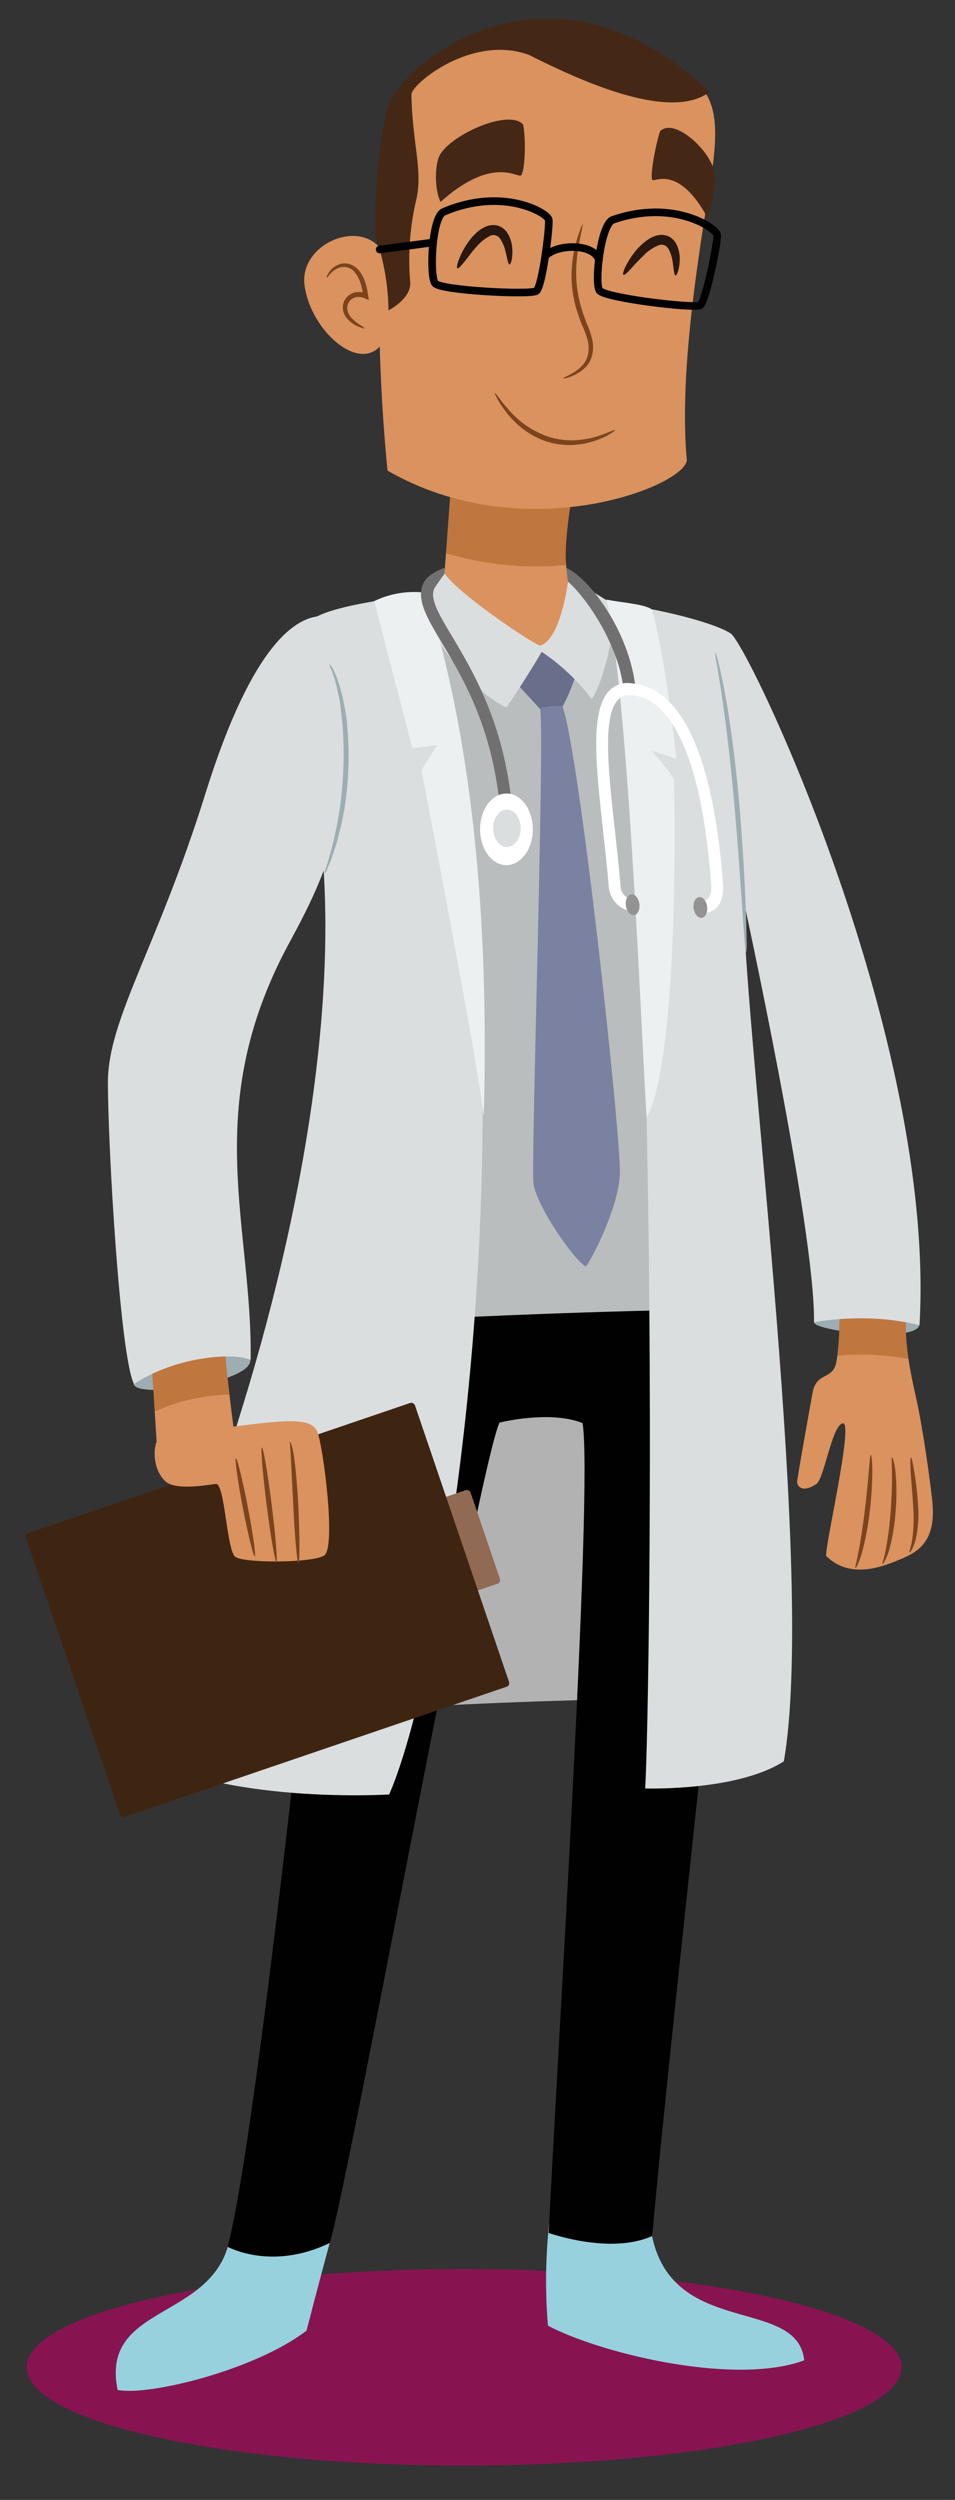
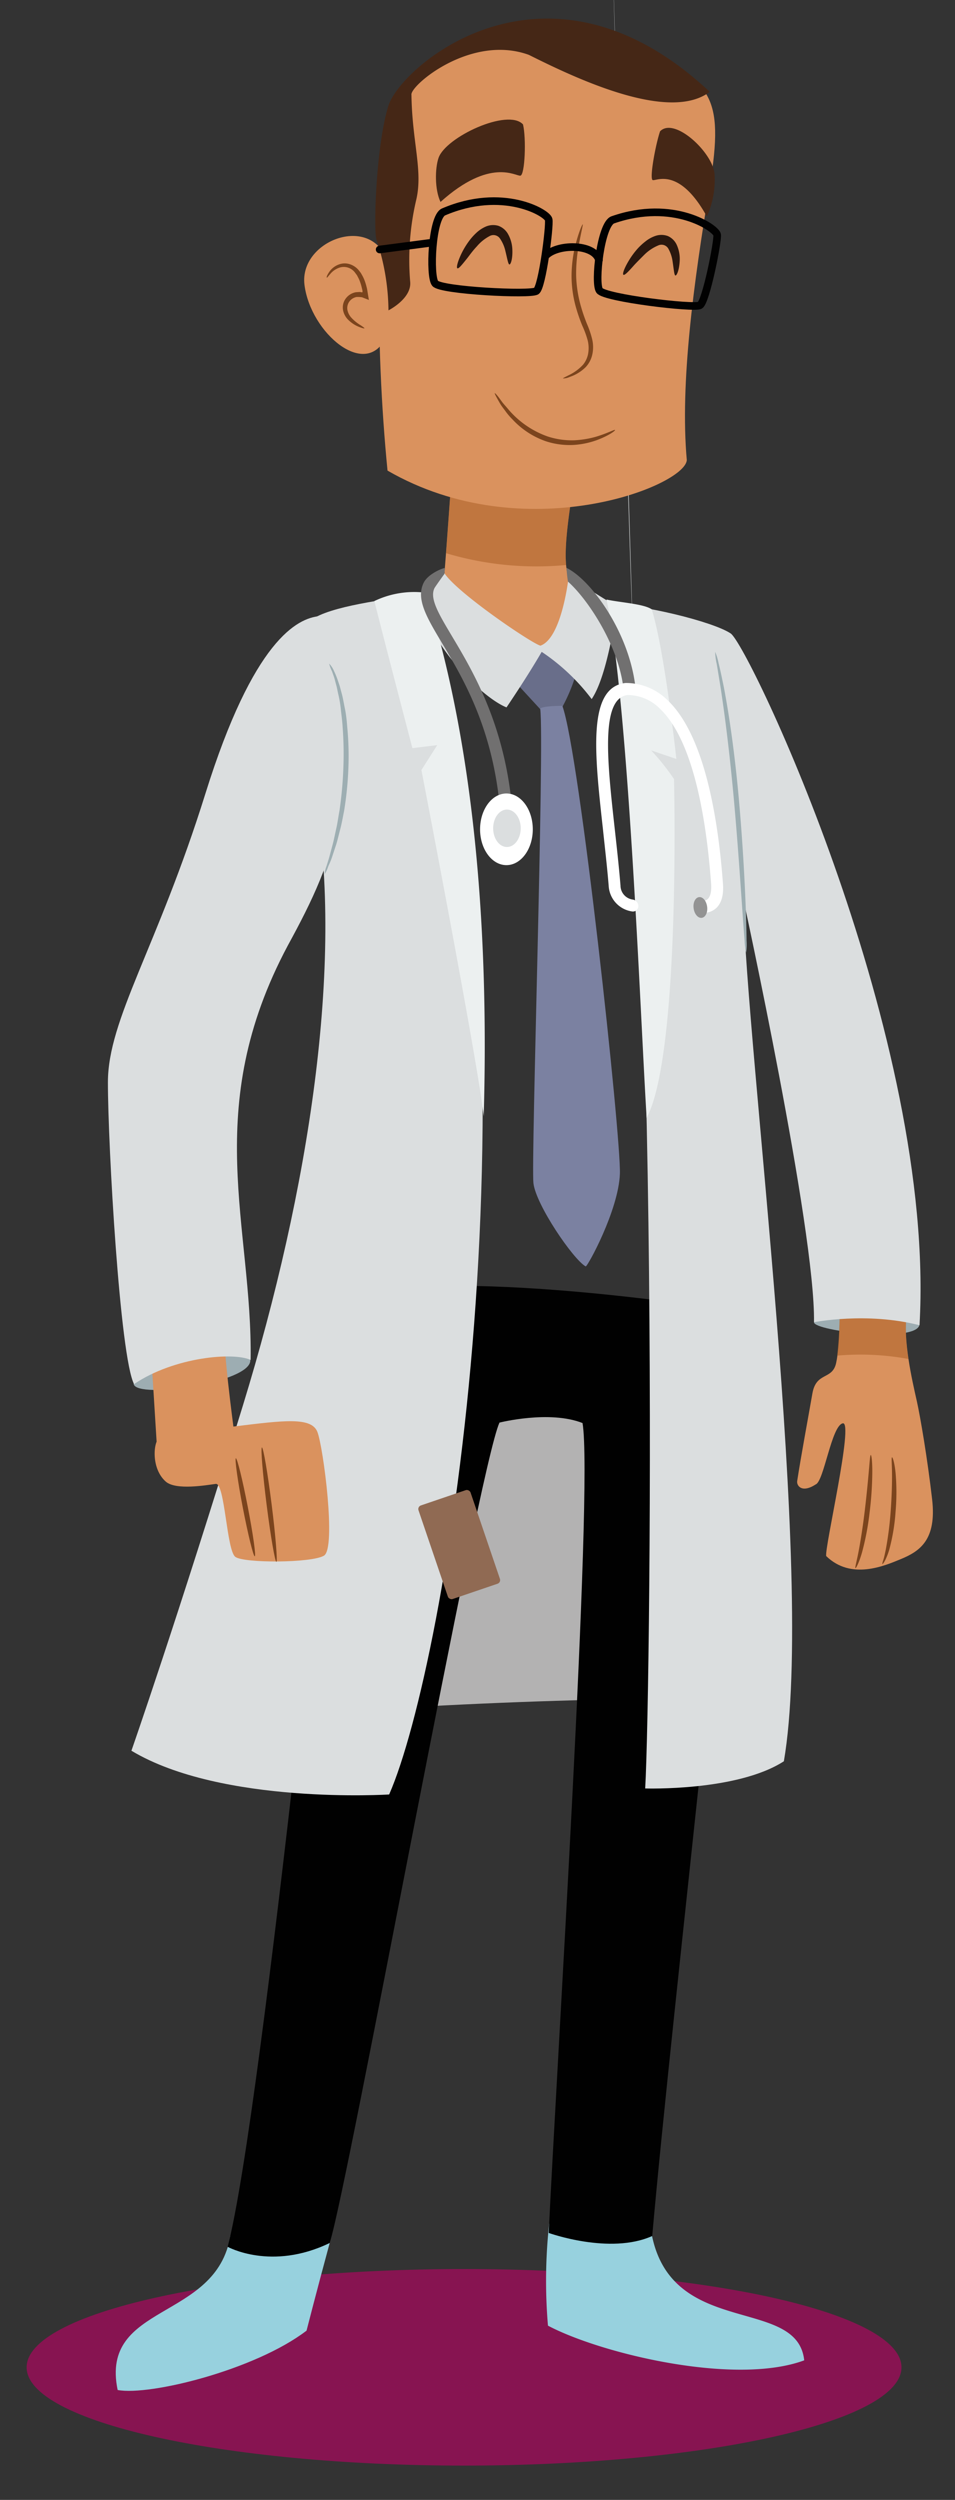
<svg xmlns="http://www.w3.org/2000/svg" id="Capa_1" data-name="Capa 1" viewBox="0 0 251.07 656.57">
  <rect x="0" y="0" width="251.07" height="656.57" fill="#333333" stroke="none" />
  <defs>
    <style>.cls-1{fill:#871451;}.cls-2{fill:#b3b2b2;}.cls-3{fill:#97d1de;}.cls-4{fill:#010101;}.cls-5{fill:#babdbe;}.cls-6{fill:#9dadb2;}.cls-7{fill:#da925e;}.cls-8{fill:#a75a20;fill-opacity:0.5;}.cls-9{fill:#dbdedf;}.cls-10{fill:#696e8a;}.cls-11{fill:#7b81a1;}.cls-12{fill:#ecf0f0;}.cls-13{fill:#906a53;}.cls-14{fill:#3e2512;}.cls-15{fill:#7b441d;}.cls-16{fill:#2a170e;}.cls-17{fill:#452716;}.cls-18{fill:#9daeb2;}.cls-19,.cls-20{fill:none;stroke:#010101;stroke-miterlimit:10;stroke-width:2px;}.cls-20{stroke-linecap:round;}.cls-21{fill:#717070;}.cls-22{fill:#fff;}.cls-23{fill:#939393;}</style>
  </defs>
  <title>doctor</title>
  <path class="cls-1" d="M237,621.75c0,14.26-51.49,25.81-115,25.81S7,636,7,621.75s51.49-25.81,115-25.81S237,607.5,237,621.75Z" />
  <path class="cls-2" d="M180.32,446.34c-19-.8-108.58,2.37-126.81,7.92,5.55-32.1,46.37-97.88,46.37-97.88l70.93,4" />
  <path class="cls-3" d="M144.38,584a138.79,138.79,0,0,0-.32,26.81c13.87,7.33,49.14,15.85,67.37,9.11-1.79-16.84-34.41-5.88-40-32.62C163.41,584.77,144.38,584,144.38,584Z" />
  <path class="cls-3" d="M86.67,589.12c-3.44,12.68-6.08,23-6.08,23-13.47,10.3-41.21,17.17-49.66,15.59-4.76-23,26-18,29.64-40.57C65.06,588.18,86.67,589.12,86.67,589.12Z" />
  <path class="cls-4" d="M195.24,345c-.52,30.65-18.49,182.29-23.77,242.26-11.1,5-27.21-.8-27.21-.8,1.85-39.89,11.79-195.81,8.89-212.71-8.72-3.44-21.84-.12-21.84-.12-5.55,12.15-39.89,200.94-44.64,215.47-15.32,7.4-26.82,1-26.82,1C69.1,555,89,354.8,90.63,342.65,106,331,190.49,343.44,195.24,345Z" />
-   <path class="cls-5" d="M166.25,161.62c1.06,19.55,19.48,152.23,15.26,182.35-39.1.79-67.1,2.38-67.1,2.38l-5.55-185.19S165.72,157.66,166.25,161.62Z" />
+   <path class="cls-5" d="M166.25,161.62l-5.55-185.19S165.72,157.66,166.25,161.62Z" />
  <path class="cls-6" d="M241.74,347.57c.5,5.35-27.84,2.08-27.74-.3C214.79,341.92,239,339.25,241.74,347.57Z" />
  <path class="cls-7" d="M238.37,344.89c-1,7.14,1.39,17.44,2.68,23.18.93,4.19,2.77,15,4,25.66s-3.17,13.67-8.22,15.75c-4.41,1.82-13.08,5.55-19.62-.79-.49-2.08,7.33-35.46,4.36-34.87s-4.95,15.26-7.13,16.05c-3.67,2.38-5.05.3-4.86-.89,1-6.53,3-17.24,4-23s5.25-3.46,6.24-8,1-14.27,1-14.27" />
  <path class="cls-8" d="M238.84,356.92a44.65,44.65,0,0,1-.47-12l-17.63-1.19a116.41,116.41,0,0,1-.66,12.31A70.07,70.07,0,0,1,238.84,356.92Z" />
  <path class="cls-9" d="M206.08,462.58c-12.29,7.93-36.46,7.14-36.46,7.14,1.58-27.35,4-264.71-9.91-311.07,8.72,0,27.63,4.55,32.39,7.72s54,106.4,49.64,181.69c-13.87-3.56-27.74-.79-27.74-.79.4-24.17-18.62-111.35-18.62-111.35C196.17,275.94,214.4,414.24,206.08,462.58Z" />
  <path class="cls-7" d="M151,125c-1,8.72-4.35,24.57-.39,28.73a17.16,17.16,0,0,0,8.72,5c-13.08,19.61-21.6,23-46-3.17,6.14-.6,2.77,2.57,3.17-1s2.38-31.7,2.38-31.7Z" />
  <path class="cls-8" d="M117.27,145.29c.71-9.46,1.63-22.5,1.63-22.5L151,125c-.73,6.44-2.75,16.75-2.16,23.39A83,83,0,0,1,117.27,145.29Z" />
  <path class="cls-10" d="M151.66,176.22a44.41,44.41,0,0,1-4.76,11.09l-3.17.79-9-9.77,7.66-7.13Z" />
  <path class="cls-11" d="M147.84,185.38c4.55,12.34,15.46,113.3,15.13,122.88s-8.59,24.6-9,24.35c-3.29-1.85-13.08-16.18-13.73-21.86s2.93-115,1.79-124.58C142.32,185.36,147.84,185.38,147.84,185.38Z" />
  <path class="cls-9" d="M149.53,151.25c5.56,3.83,12.69,8.06,12.69,8.06-1.78,11.89-4,20.34-6.67,24.3a54,54,0,0,0-13.14-12.41c-3.77,6.53-9.25,14.59-9.25,14.59-6.93-2.77-21.59-17.83-22.58-29.72,2-2,6.28-5.49,6.28-5.49,3.37,5.15,22.84,18.37,25.22,19C147.82,167.56,149.53,151.25,149.53,151.25Z" />
  <path class="cls-12" d="M159.45,157.46c3.57.79,9.77,1.12,11.89,2.57,3.43,11,6.47,39.3,6.47,39.3l-6.61-2.24a62.54,62.54,0,0,1,6,7.52s1.78,72.19-7.2,89C168.36,267.29,165.26,184,159.45,157.46Z" />
  <path class="cls-9" d="M112,155.68c-8.32,1.58-22.92,3-29.26,6.54s.14,47.15.14,47.15c7.53,43.59-1.59,103-19,159.7s-29.33,90.74-29.33,90.74c23.78,14.27,67.76,11.49,67.76,11.49C117.31,437.22,143.66,280.9,112,155.68Z" />
  <path class="cls-12" d="M98.42,157.86c2.78,11.09,10,38.63,10,38.63l6.53-.79-4.16,6.54s14.8,76.48,16.38,90.94c1.19-41.41-1.12-93.32-15.19-137.5A24.27,24.27,0,0,0,98.42,157.86Z" />
  <path class="cls-7" d="M169.42,12.49c16.91,9.66,21.28,11.73,17.14,36.58s-7.82,51.53-6,71.77c-.46,6.9-42.79,23.47-78.68,2.76-3.22-32.66-3.68-76.83,3.69-97.07S143.66.53,169.42,12.49Z" />
  <rect class="cls-13" x="113.51" y="392.68" width="14.46" height="25.96" rx="1" ry="1" transform="translate(-124.3 60.56) rotate(-18.8)" />
-   <rect class="cls-14" x="16.29" y="383.46" width="108.05" height="78.73" rx="1" ry="1" transform="translate(-132.51 45.22) rotate(-18.8)" />
  <path class="cls-7" d="M102.59,72.3C101,54.82,78.44,62.18,80.05,74.84s16.1,24.84,21.39,13.8C102.83,76.67,102.59,72.3,102.59,72.3Z" />
  <path class="cls-15" d="M148,99.39c0-.1.55-.35,1.55-.86a12.35,12.35,0,0,0,3.74-2.75A6.4,6.4,0,0,0,154.6,93a8.51,8.51,0,0,0-.08-3.54,24.81,24.81,0,0,0-1.41-3.87,42.45,42.45,0,0,1-1.54-4.34,30.63,30.63,0,0,1-1.31-8.82,35,35,0,0,1,.81-7.21c.94-4,2-6.35,2.13-6.3s-.53,2.49-1.21,6.47a40.52,40.52,0,0,0-.52,7,32.6,32.6,0,0,0,1.37,8.46c.42,1.47.94,2.88,1.47,4.22a24,24,0,0,1,1.39,4.11,9.06,9.06,0,0,1,0,4A7,7,0,0,1,154,96.4a10.89,10.89,0,0,1-4.23,2.6A4.07,4.07,0,0,1,148,99.39Z" />
  <path class="cls-16" d="M120.25,70.46c-.31-.15,0-1.59,1-3.72a20.84,20.84,0,0,1,2.17-3.58,14.79,14.79,0,0,1,1.71-1.91,8.84,8.84,0,0,1,2.43-1.67A4.9,4.9,0,0,1,131,59.3a4.77,4.77,0,0,1,2.46,2,8.94,8.94,0,0,1,1.24,4.33c.09,2.44-.44,3.85-.77,3.83s-.55-1.46-1.07-3.56a9.36,9.36,0,0,0-1.39-3.21,2.07,2.07,0,0,0-2.8-.66,11.29,11.29,0,0,0-3.33,2.71c-1,1.05-1.76,2.11-2.44,3C121.49,69.5,120.59,70.64,120.25,70.46Z" />
  <path class="cls-16" d="M163.9,72.17c-.3-.18.14-1.58,1.35-3.61a20.78,20.78,0,0,1,2.48-3.37,16,16,0,0,1,1.89-1.73A8.69,8.69,0,0,1,172.19,62a4.91,4.91,0,0,1,3.4,0,4.66,4.66,0,0,1,2.27,2.19,8.94,8.94,0,0,1,.83,4.42c-.14,2.45-.8,3.8-1.12,3.75s-.41-1.51-.74-3.65a9.51,9.51,0,0,0-1.08-3.32,2.06,2.06,0,0,0-2.72-.92,11.43,11.43,0,0,0-3.58,2.38c-1,1-1.95,1.94-2.71,2.76C165.22,71.33,164.22,72.37,163.9,72.17Z" />
  <path class="cls-17" d="M137.5,32.68c.87,3.62.52,13.28-.69,13.46s-7.93-4.84-21,6.9c-1.56-3.28-1.45-8.86-.52-11.56C117.15,36,133.54,28.36,137.5,32.68Z" />
  <path class="cls-17" d="M173.53,34.49C172.34,38,170.68,47,171.6,47.3s6.94-3.57,14.23,9.56a23.25,23.25,0,0,0,2-11.39C187.12,39.79,177.25,30.66,173.53,34.49Z" />
  <path class="cls-17" d="M186.59,24.12c-10.7,8.1-35.13-3.5-47.55-9.71-15.32-5.55-31.3,8.12-30.87,10.5.18,12.6,3.11,20,1.21,27.78a68.8,68.8,0,0,0-1.55,21.22c.52,4.49-5.7,7.6-5.7,7.6A59.94,59.94,0,0,0,99,63c-.86-2.24-.17-24.67,3.1-35.19S143.8-15.91,186.59,24.12Z" />
  <path class="cls-15" d="M130.09,103.25c.07,0,.43.34,1,1.08l1,1.36c.41.52.93,1.07,1.46,1.71A24,24,0,0,0,144,114.64a20.53,20.53,0,0,0,6.9,1,25.38,25.38,0,0,0,5.69-.91c3.17-.94,5-2,5.1-1.8s-1.59,1.47-4.82,2.68a22.06,22.06,0,0,1-5.91,1.24,20.09,20.09,0,0,1-7.37-.93,21.6,21.6,0,0,1-8.87-5.78,17,17,0,0,1-1.82-2.13c-.5-.69-1-1.3-1.34-1.87s-.63-1.09-.86-1.51C130.22,103.77,130,103.29,130.09,103.25Z" />
  <path class="cls-15" d="M95.81,86.22c0,.09-.48,0-1.26-.3a8.54,8.54,0,0,1-3-1.92,4.86,4.86,0,0,1-1.3-2.26,3.93,3.93,0,0,1,.46-3.06,4.24,4.24,0,0,1,2.85-1.93l.93-.06c.15,0,.3,0,.46.07l.23,0,.12,0s.15,0,0,0h0l0-.35a6,6,0,0,0-.17-.76,10.92,10.92,0,0,0-.42-1.47,7.5,7.5,0,0,0-.57-1.32c-.11-.21-.21-.42-.32-.61l-.4-.53a3.68,3.68,0,0,0-3.93-1.5A5.31,5.31,0,0,0,86.79,72c-.53.57-.77,1-.87.91s0-.5.46-1.22a5.26,5.26,0,0,1,2.82-2.27,4.33,4.33,0,0,1,2.63-.07A5.07,5.07,0,0,1,94.33,71l.49.63c.14.22.27.45.4.69a9.47,9.47,0,0,1,.68,1.48,14.09,14.09,0,0,1,.48,1.6,7.48,7.48,0,0,1,.18.82l.21,1.3.14.82.06.4c0,.11,0,.06-.1,0l-.19-.08-1.52-.59L94.42,78l-.65,0a3,3,0,0,0-2,1.31,2.92,2.92,0,0,0-.42,2.17,4.25,4.25,0,0,0,.94,1.87,10.75,10.75,0,0,0,2.54,2.08C95.47,85.87,95.84,86.14,95.81,86.22Z" />
  <path class="cls-6" d="M35.15,363.52c.86,4,31.11-.4,30.65-6.34C63.35,348.26,35.09,349.85,35.15,363.52Z" />
  <path class="cls-7" d="M59,351.43c.2,7.73,2.78,26.35,2.78,26.35l-20.41,4L39.64,354" />
-   <path class="cls-8" d="M59,351.43,39.64,354l1,16.76a49,49,0,0,1,19.64-4.46C59.69,361,59.09,355,59,351.43Z" />
  <path class="cls-7" d="M61.45,374.66c13.26-1.63,20.45-2.56,22,1.44s5,30.53,1.72,32.48-21,2-23.3.32-2.74-19.48-5.14-19.17-10.48,1.75-13.16-.61c-4.17-3.7-3.12-11.37-1.42-11.57S61.45,374.66,61.45,374.66Z" />
-   <path class="cls-15" d="M76.17,378.66s.12.07.23.27a3.49,3.49,0,0,1,.34.91,24.76,24.76,0,0,1,.64,3.41c.4,2.89.73,6.9,1,11.33.46,8.87.43,16.05.09,16.07s-1-7.16-1.4-16c-.23-4.41-.43-8.41-.58-11.31-.08-1.44-.14-2.62-.22-3.41,0-.41,0-.71-.08-.91S76.13,378.69,76.17,378.66Z" />
  <path class="cls-15" d="M68.86,380.15c.36,0,1.5,6.64,2.55,14.94S73,410.15,72.66,410.2s-1.51-6.65-2.56-14.95S68.5,380.19,68.86,380.15Z" />
  <path class="cls-15" d="M62,383c.36-.07,1.76,5.64,3.14,12.75s2.2,12.93,1.84,13-1.76-5.64-3.14-12.75S61.68,383,62,383Z" />
  <path class="cls-15" d="M224.9,411.86c-.18-.07.3-1.67.81-4.33s1.1-6.35,1.6-10.46.85-7.84,1.09-10.54.34-4.38.53-4.39.41,1.69.4,4.43a90.93,90.93,0,0,1-.71,10.67,70.45,70.45,0,0,1-2,10.51C225.86,410.4,225.05,411.93,224.9,411.86Z" />
  <path class="cls-15" d="M232,410.81c-.08-.05,0-.45.22-1.11s.44-1.68.69-2.92a90,90,0,0,0,1.25-9.87c.28-3.88.38-7.4.35-10s-.2-4.11,0-4.16.68,1.52.94,4.11a58.75,58.75,0,0,1,0,10.1,51.47,51.47,0,0,1-1.65,10,17.53,17.53,0,0,1-1.12,2.89C232.29,410.53,232.05,410.85,232,410.81Z" />
-   <path class="cls-15" d="M239.1,407.77c-.19-.1.4-1.38.75-3.59a42.31,42.31,0,0,0,.21-8.76c-.2-3.46-.52-6.6-.64-8.89s-.1-3.71.07-3.73.49,1.37.86,3.63.82,5.4,1,8.91a29.9,29.9,0,0,1-.62,9C240.14,406.66,239.22,407.85,239.1,407.77Z" />
  <path class="cls-18" d="M196.17,250.19a14.77,14.77,0,0,1-.41-3.11c-.17-2-.38-4.91-.63-8.5-.51-7.17-1.16-17.08-2.14-28s-2.17-20.77-3.23-27.88c-.24-1.77-.52-3.37-.75-4.78s-.42-2.63-.6-3.61a14.73,14.73,0,0,1-.39-3.11,14.57,14.57,0,0,1,.9,3c.25,1,.53,2.18.82,3.58s.64,3,.94,4.77c1.3,7.09,2.66,17,3.62,27.91s1.49,20.88,1.76,28.07c.13,3.6.2,6.51.22,8.52A14.94,14.94,0,0,1,196.17,250.19Z" />
  <path class="cls-9" d="M84,161.82c-5.81.53-17.37,6.2-30,46.62s-25.63,59.18-25.63,75.82,3.17,72.12,6.87,79.26c10.57-7.14,26.16-8.46,30.65-6.34.53-35.14-13.21-65.78,9.77-108.84C88.52,224.83,96.38,205.94,84,161.82Z" />
  <path class="cls-19" d="M116.61,55.66c-3.09,1.33-3.75,16.89-2.21,18.77s25.07,3.07,26.61,2,3.58-17,3.24-18.76S132.14,49,116.61,55.66Z" />
  <path class="cls-19" d="M161.11,57.74c-3.17,1.11-4.9,16.59-3.5,18.56s24.8,4.79,26.4,3.88,4.75-16.77,4.53-18.5S177.06,52.17,161.11,57.74Z" />
  <path class="cls-20" d="M143.39,67.26c2.9-3.24,12.71-3.4,14.08,1" />
  <line class="cls-20" x1="99.81" y1="65.53" x2="113.48" y2="63.74" />
  <path class="cls-18" d="M85.35,229.58a7,7,0,0,1,.52-2.18c.19-.69.49-1.51.75-2.49l.89-3.32c.32-1.23.58-2.61.91-4.06s.53-3.05.84-4.7a102.7,102.7,0,0,0,1-10.89A92.88,92.88,0,0,0,90.08,191c-.09-1.68-.33-3.26-.48-4.75s-.41-2.86-.71-4.09c-.13-.62-.25-1.21-.37-1.77l-.42-1.56c-.23-1-.58-1.77-.79-2.46a9.76,9.76,0,0,1-.78-2.08,6,6,0,0,1,1.25,1.88,21.82,21.82,0,0,1,1,2.43l.53,1.57L89.8,182c.36,1.25.57,2.64.88,4.13s.48,3.11.61,4.81A79.82,79.82,0,0,1,91.58,202a90.12,90.12,0,0,1-1.12,11c-.34,1.67-.61,3.27-1,4.74s-.7,2.84-1.08,4.08l-1.09,3.3c-.33,1-.7,1.77-1,2.44A7.82,7.82,0,0,1,85.35,229.58Z" />
  <path class="cls-21" d="M167,180c-1.84-14.39-11.79-27.83-18.06-30.85a31.35,31.35,0,0,0,.38,3.6c5.38,4.8,13.14,16.75,14.54,27.66a1.56,1.56,0,0,0,1,1.27,1.54,1.54,0,0,0,.77.1A1.59,1.59,0,0,0,167,180Z" />
  <path class="cls-22" d="M185,239.75a3.27,3.27,0,0,1-.54,0,1.74,1.74,0,0,1-1.46-1.79,1.4,1.4,0,0,1,1.63-1.33,2,2,0,0,0,1.46-.53c.7-.69,1-2.05.86-4-1.19-16.3-4.5-37.52-13.49-46a12,12,0,0,0-8.48-3.56h0c-7.16.91-5.32,17.57-3.36,35.2.54,4.86,1.1,9.89,1.51,14.87a3.72,3.72,0,0,0,3.2,3.65,1.76,1.76,0,0,1,1.49,1.76,1.42,1.42,0,0,1-1.6,1.37,7.19,7.19,0,0,1-6.2-6.78c-.4-4.94-1-10-1.5-14.79-2.22-20-4.14-37.32,5.94-38.44h.16a15.57,15.57,0,0,1,10.86,4.5c9.82,9.26,13.35,31.36,14.59,48.27.21,2.91-.39,5.05-1.78,6.35A4.79,4.79,0,0,1,185,239.75Z" />
  <path class="cls-23" d="M182.33,238.33c.12,1.51,1,2.73,2,2.74s1.73-1.22,1.6-2.73-1-2.73-2-2.73S182.2,236.83,182.33,238.33Z" />
-   <path class="cls-23" d="M164.52,237.61c.12,1.5,1,2.72,2,2.73s1.72-1.22,1.6-2.72-1-2.73-2-2.74S164.39,236.1,164.52,237.61Z" />
  <path class="cls-21" d="M114.22,154.47c.16-.32,2.38-3.45,2.57-3.65a9.2,9.2,0,0,0,.15-1.63c-.27-.08-4.36,1.41-5.57,3.89-2.06,4.26.82,9.09,4.81,15.77,5.41,9.07,12.83,21.5,15.06,41.47a1.59,1.59,0,0,0,1.57,1.41H133a1.58,1.58,0,0,0,1.4-1.75c-2.31-20.66-10.24-33.95-15.49-42.75C115.29,161.18,112.91,157.18,114.22,154.47Z" />
  <ellipse class="cls-22" cx="133.14" cy="217.81" rx="6.93" ry="9.41" />
  <path class="cls-9" d="M136.9,217.54c0,2.72-1.63,4.92-3.63,4.92s-3.62-2.2-3.62-4.92,1.62-4.92,3.62-4.92S136.9,214.82,136.9,217.54Z" />
</svg>